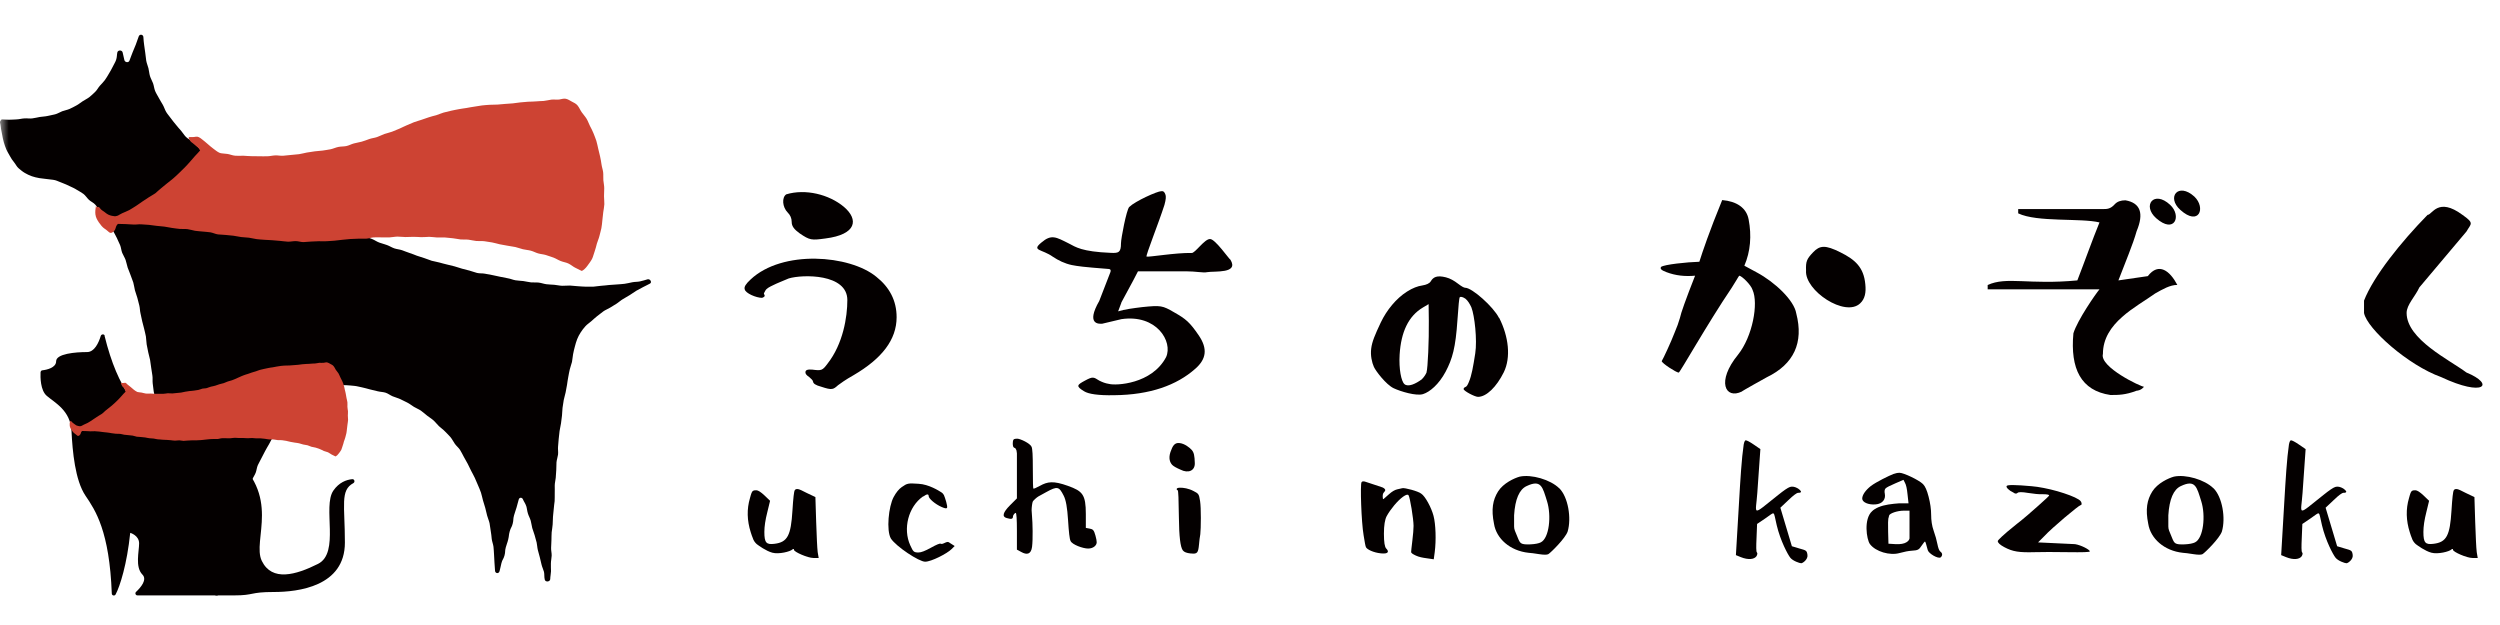
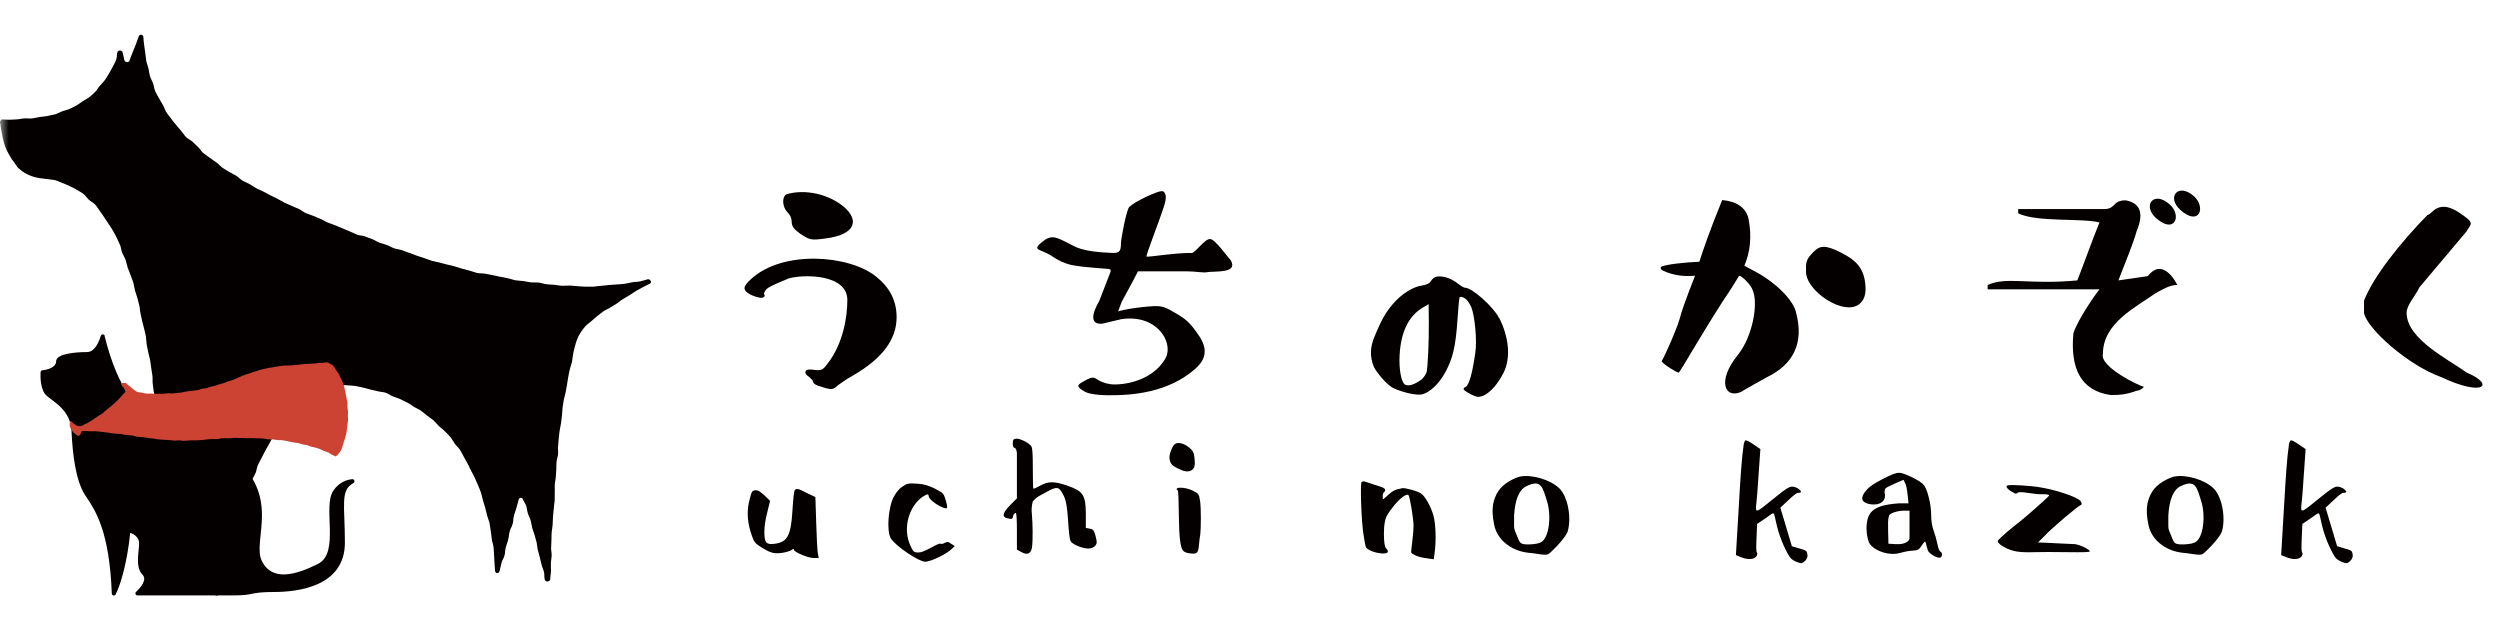
<svg xmlns="http://www.w3.org/2000/svg" width="144" height="36" viewBox="0 0 144 36" fill="none">
  <mask id="mask0_3304_24350" style="mask-type:alpha" maskUnits="userSpaceOnUse" x="0" y="0" width="144" height="36">
    <rect width="144" height="36" fill="#D9D9D9" />
  </mask>
  <g mask="url(#mask0_3304_24350)">
    <path d="M0.085 6.89C-0.067 7.048 0.028 7.054 0.047 7.32C0.053 7.446 0.097 7.591 0.123 7.756C0.141 7.889 0.179 8.034 0.217 8.186C0.255 8.325 0.306 8.464 0.363 8.603C0.42 8.742 0.502 8.856 0.571 8.989C0.641 9.121 0.717 9.235 0.812 9.349C0.906 9.463 0.963 9.602 1.077 9.697C1.191 9.791 1.298 9.886 1.431 9.962C1.551 10.032 1.69 10.101 1.836 10.152C1.969 10.196 2.114 10.234 2.266 10.259C2.405 10.284 2.563 10.291 2.721 10.316C2.866 10.341 3.018 10.341 3.176 10.379C3.315 10.417 3.454 10.493 3.606 10.544C3.745 10.594 3.878 10.658 4.023 10.727C4.156 10.79 4.295 10.847 4.428 10.936C4.554 11.011 4.687 11.081 4.813 11.176C4.927 11.264 5.009 11.403 5.123 11.511C5.231 11.612 5.382 11.669 5.49 11.789C5.585 11.897 5.66 12.036 5.755 12.162C5.844 12.276 5.926 12.402 6.014 12.535C6.097 12.655 6.185 12.782 6.267 12.914C6.343 13.041 6.438 13.161 6.514 13.3C6.583 13.427 6.659 13.559 6.729 13.705C6.792 13.837 6.855 13.976 6.919 14.122C6.975 14.255 6.982 14.419 7.039 14.564C7.096 14.704 7.184 14.83 7.235 14.975C7.285 15.114 7.304 15.266 7.355 15.418C7.405 15.57 7.475 15.696 7.519 15.841C7.563 15.987 7.633 16.12 7.677 16.271C7.721 16.423 7.734 16.568 7.772 16.72C7.81 16.872 7.873 17.005 7.911 17.156C7.949 17.308 7.987 17.447 8.025 17.599C8.063 17.751 8.056 17.902 8.094 18.054C8.132 18.206 8.158 18.345 8.189 18.497C8.221 18.648 8.271 18.787 8.303 18.939C8.335 19.091 8.379 19.23 8.404 19.382C8.429 19.533 8.423 19.685 8.448 19.837C8.474 19.988 8.512 20.134 8.537 20.286C8.562 20.437 8.619 20.576 8.644 20.728C8.67 20.88 8.689 21.025 8.708 21.177C8.727 21.329 8.752 21.474 8.777 21.626C8.802 21.778 8.777 21.929 8.796 22.087C8.815 22.245 8.834 22.384 8.853 22.543C8.872 22.701 8.941 22.833 8.96 22.991C8.979 23.149 8.973 23.295 8.992 23.447C9.011 23.598 8.998 23.75 9.017 23.902C9.036 24.053 9.062 24.199 9.074 24.357C9.087 24.515 9.074 24.66 9.093 24.812C9.112 24.964 9.144 25.109 9.156 25.267C9.169 25.425 9.194 25.571 9.207 25.722C9.22 25.874 9.226 26.026 9.232 26.178C9.239 26.329 9.283 26.481 9.296 26.633C9.308 26.785 9.296 26.936 9.296 27.088C9.296 27.24 9.346 27.391 9.359 27.543C9.371 27.695 9.365 27.847 9.378 27.998C9.39 28.15 9.378 28.302 9.378 28.453C9.378 28.605 9.378 28.757 9.384 28.909C9.39 29.06 9.428 29.212 9.435 29.364C9.441 29.515 9.447 29.667 9.454 29.819C9.46 29.971 9.479 30.122 9.485 30.274C9.492 30.426 9.498 30.578 9.504 30.729C9.51 30.881 9.473 31.033 9.479 31.191C9.485 31.349 9.473 31.494 9.479 31.646C9.485 31.798 9.517 31.949 9.523 32.101C9.529 32.253 9.561 32.405 9.567 32.556C9.574 32.708 9.567 32.86 9.567 33.011C9.567 33.163 9.567 33.315 9.567 33.473C9.567 33.631 9.599 33.776 9.599 33.934C9.599 34.099 9.814 34.13 9.858 33.972C9.915 33.758 9.934 33.764 9.991 33.549C10.048 33.334 10.048 33.334 10.105 33.119C10.162 32.904 10.111 32.891 10.174 32.676C10.238 32.462 10.307 32.48 10.364 32.266C10.421 32.051 10.364 32.032 10.421 31.817C10.478 31.602 10.522 31.614 10.579 31.399C10.636 31.184 10.642 31.184 10.699 30.97C10.756 30.755 10.731 30.748 10.794 30.533C10.857 30.318 10.863 30.325 10.927 30.11C10.99 29.895 10.99 29.895 11.047 29.68C11.104 29.465 11.123 29.471 11.186 29.256C11.249 29.041 11.198 29.029 11.262 28.814C11.325 28.599 11.382 28.618 11.439 28.403C11.495 28.188 11.489 28.188 11.552 27.973C11.616 27.758 11.59 27.752 11.654 27.537C11.717 27.322 11.736 27.328 11.793 27.113C11.85 26.898 11.824 26.892 11.881 26.671C11.938 26.449 11.97 26.462 12.027 26.247C12.084 26.032 12.046 26.02 12.109 25.805C12.14 25.697 12.336 25.722 12.336 25.836C12.336 26.07 12.292 26.07 12.292 26.298C12.292 26.525 12.279 26.532 12.279 26.759C12.279 26.987 12.292 26.993 12.292 27.221C12.292 27.448 12.279 27.455 12.279 27.682C12.279 27.91 12.279 27.916 12.279 28.144C12.279 28.378 12.305 28.378 12.305 28.605C12.305 28.833 12.324 28.839 12.324 29.067C12.324 29.294 12.273 29.301 12.273 29.528C12.273 29.756 12.305 29.762 12.305 29.99C12.305 30.217 12.279 30.224 12.279 30.451C12.279 30.679 12.298 30.685 12.298 30.913C12.298 31.14 12.33 31.147 12.33 31.374C12.33 31.602 12.286 31.608 12.286 31.836C12.286 32.063 12.324 32.07 12.324 32.297C12.324 32.525 12.279 32.531 12.279 32.759C12.279 32.986 12.343 32.992 12.343 33.22C12.343 33.448 12.317 33.454 12.317 33.688C12.317 33.922 12.317 33.922 12.317 34.156C12.317 34.327 12.583 34.358 12.621 34.194C12.652 34.055 12.659 33.897 12.69 33.745C12.722 33.606 12.754 33.454 12.791 33.302C12.823 33.157 12.893 33.018 12.924 32.866C12.962 32.721 12.943 32.563 12.981 32.411C13.019 32.259 13.063 32.12 13.101 31.968C13.139 31.817 13.171 31.678 13.215 31.526C13.259 31.374 13.304 31.235 13.348 31.09C13.392 30.944 13.474 30.811 13.518 30.666C13.563 30.521 13.575 30.369 13.62 30.224C13.664 30.078 13.695 29.927 13.74 29.787C13.784 29.648 13.879 29.515 13.929 29.37C13.98 29.225 13.986 29.067 14.037 28.928C14.088 28.788 14.176 28.656 14.227 28.51C14.277 28.365 14.315 28.22 14.366 28.074C14.416 27.929 14.46 27.783 14.517 27.644C14.574 27.505 14.669 27.379 14.726 27.233C14.783 27.088 14.789 26.93 14.852 26.791C14.916 26.652 14.998 26.519 15.061 26.386C15.124 26.253 15.2 26.114 15.27 25.982C15.339 25.849 15.421 25.716 15.497 25.583C15.573 25.451 15.636 25.311 15.712 25.179C15.788 25.046 15.864 24.913 15.946 24.787C16.028 24.66 16.104 24.521 16.193 24.401C16.281 24.281 16.395 24.167 16.483 24.047C16.572 23.927 16.66 23.794 16.762 23.68C16.863 23.567 17.002 23.485 17.109 23.377C17.217 23.27 17.312 23.143 17.425 23.048C17.539 22.953 17.666 22.859 17.792 22.776C17.919 22.694 18.058 22.625 18.19 22.555C18.323 22.486 18.468 22.429 18.608 22.384C18.747 22.34 18.892 22.271 19.044 22.245C19.195 22.22 19.347 22.176 19.499 22.176C19.651 22.176 19.809 22.182 19.96 22.189C20.112 22.195 20.27 22.214 20.416 22.227C20.561 22.239 20.719 22.29 20.864 22.315C21.01 22.34 21.162 22.397 21.307 22.429C21.452 22.46 21.604 22.498 21.75 22.536C21.895 22.574 22.059 22.574 22.205 22.618C22.35 22.663 22.477 22.77 22.616 22.827C22.755 22.884 22.906 22.922 23.046 22.985C23.185 23.048 23.317 23.118 23.456 23.187C23.596 23.257 23.709 23.352 23.842 23.434C23.975 23.516 24.12 23.567 24.247 23.655C24.373 23.744 24.481 23.845 24.601 23.94C24.721 24.035 24.854 24.11 24.967 24.212C25.081 24.313 25.17 24.439 25.284 24.547C25.397 24.654 25.524 24.736 25.631 24.85C25.739 24.964 25.852 25.065 25.947 25.179C26.042 25.293 26.112 25.438 26.2 25.564C26.289 25.691 26.415 25.786 26.497 25.912C26.579 26.038 26.643 26.184 26.718 26.317C26.794 26.449 26.87 26.582 26.94 26.715C27.009 26.848 27.073 26.987 27.142 27.126C27.212 27.265 27.288 27.391 27.351 27.53C27.414 27.67 27.471 27.809 27.534 27.954C27.597 28.099 27.654 28.232 27.705 28.378C27.755 28.523 27.774 28.675 27.819 28.82C27.863 28.965 27.913 29.111 27.951 29.256C27.989 29.402 28.021 29.553 28.059 29.699C28.097 29.844 28.166 29.99 28.198 30.135C28.229 30.28 28.236 30.439 28.267 30.59C28.299 30.742 28.305 30.894 28.324 31.045C28.343 31.197 28.406 31.343 28.425 31.494C28.444 31.646 28.444 31.798 28.457 31.949C28.47 32.101 28.476 32.253 28.482 32.411C28.489 32.569 28.508 32.714 28.514 32.872C28.52 33.037 28.729 33.062 28.773 32.904C28.836 32.676 28.824 32.67 28.881 32.443C28.938 32.215 28.994 32.228 29.058 32C29.121 31.772 29.07 31.76 29.134 31.526C29.197 31.292 29.216 31.305 29.273 31.071C29.329 30.837 29.298 30.831 29.361 30.603C29.424 30.375 29.475 30.388 29.532 30.16C29.589 29.933 29.544 29.92 29.608 29.686C29.671 29.452 29.69 29.459 29.753 29.231C29.816 29.003 29.816 29.003 29.879 28.77C29.917 28.637 30.075 28.637 30.126 28.77C30.164 28.877 30.259 28.991 30.316 29.162C30.354 29.282 30.36 29.427 30.41 29.585C30.448 29.712 30.524 29.838 30.569 29.99C30.606 30.116 30.619 30.268 30.657 30.413C30.695 30.546 30.752 30.679 30.796 30.831C30.834 30.963 30.872 31.102 30.91 31.248C30.942 31.381 30.942 31.532 30.979 31.678C31.011 31.81 31.055 31.949 31.093 32.101C31.125 32.234 31.156 32.379 31.194 32.525C31.226 32.664 31.296 32.797 31.334 32.942C31.365 33.081 31.34 33.233 31.378 33.385C31.416 33.549 31.688 33.517 31.694 33.353C31.694 33.214 31.732 33.068 31.738 32.904C31.738 32.765 31.725 32.613 31.732 32.455C31.732 32.31 31.77 32.164 31.776 32.006C31.782 31.861 31.738 31.709 31.744 31.558C31.751 31.412 31.757 31.26 31.763 31.109C31.77 30.957 31.763 30.811 31.776 30.66C31.789 30.508 31.827 30.363 31.833 30.211C31.839 30.059 31.846 29.914 31.852 29.762C31.858 29.61 31.89 29.465 31.896 29.313C31.902 29.162 31.934 29.016 31.947 28.864C31.959 28.713 31.947 28.567 31.953 28.416C31.959 28.264 31.953 28.118 31.953 27.967C31.953 27.815 31.997 27.67 32.01 27.524C32.023 27.379 32.029 27.227 32.041 27.075C32.054 26.924 32.041 26.772 32.054 26.627C32.067 26.481 32.124 26.329 32.143 26.184C32.162 26.038 32.13 25.881 32.143 25.729C32.155 25.577 32.168 25.425 32.181 25.28C32.193 25.134 32.212 24.983 32.231 24.831C32.25 24.679 32.294 24.534 32.313 24.389C32.332 24.243 32.351 24.091 32.37 23.94C32.389 23.788 32.383 23.636 32.402 23.491C32.421 23.345 32.446 23.194 32.471 23.042C32.497 22.89 32.554 22.751 32.579 22.606C32.604 22.46 32.636 22.309 32.661 22.163C32.686 22.018 32.699 21.86 32.731 21.721C32.762 21.569 32.781 21.424 32.819 21.278C32.857 21.12 32.914 20.981 32.946 20.848C32.977 20.69 32.983 20.538 33.009 20.406C33.04 20.248 33.072 20.102 33.11 19.97C33.148 19.818 33.192 19.672 33.243 19.54C33.293 19.407 33.369 19.268 33.451 19.141C33.527 19.021 33.616 18.907 33.723 18.787C33.812 18.686 33.944 18.604 34.065 18.497C34.166 18.408 34.273 18.307 34.4 18.206C34.507 18.124 34.621 18.029 34.754 17.934C34.867 17.852 35.013 17.801 35.145 17.719C35.266 17.643 35.392 17.567 35.525 17.485C35.645 17.409 35.752 17.302 35.885 17.226C36.005 17.15 36.138 17.074 36.271 16.998C36.391 16.922 36.511 16.834 36.644 16.752C36.77 16.676 36.903 16.619 37.042 16.537C37.169 16.467 37.308 16.41 37.44 16.334C37.573 16.259 37.447 16.05 37.301 16.088C37.175 16.12 37.029 16.177 36.865 16.208C36.732 16.24 36.574 16.227 36.416 16.259C36.277 16.284 36.132 16.328 35.974 16.347C35.835 16.366 35.683 16.372 35.525 16.385C35.379 16.398 35.234 16.404 35.076 16.417C34.931 16.429 34.785 16.455 34.627 16.461C34.482 16.467 34.33 16.505 34.178 16.512C34.033 16.512 33.881 16.512 33.729 16.512C33.584 16.512 33.432 16.493 33.281 16.486C33.129 16.48 32.983 16.455 32.832 16.448C32.68 16.442 32.535 16.467 32.377 16.461C32.218 16.455 32.079 16.417 31.928 16.404C31.776 16.391 31.631 16.391 31.479 16.372C31.327 16.354 31.188 16.297 31.036 16.278C30.885 16.259 30.733 16.278 30.587 16.265C30.442 16.252 30.297 16.208 30.145 16.189C29.993 16.17 29.848 16.17 29.696 16.145C29.544 16.12 29.412 16.056 29.26 16.031C29.108 16.006 28.969 15.974 28.817 15.943C28.666 15.911 28.527 15.879 28.375 15.848C28.223 15.816 28.084 15.797 27.932 15.765C27.781 15.734 27.629 15.759 27.477 15.721C27.325 15.683 27.193 15.627 27.047 15.588C26.902 15.551 26.756 15.513 26.611 15.475C26.466 15.437 26.327 15.38 26.181 15.342C26.036 15.304 25.89 15.272 25.745 15.235C25.599 15.197 25.454 15.165 25.309 15.121C25.163 15.076 25.012 15.064 24.866 15.02C24.721 14.975 24.588 14.912 24.443 14.868C24.297 14.824 24.152 14.779 24.013 14.729C23.874 14.678 23.735 14.615 23.589 14.571C23.444 14.527 23.305 14.463 23.159 14.413C23.014 14.362 22.856 14.356 22.71 14.305C22.565 14.255 22.432 14.166 22.293 14.116C22.154 14.065 22.002 14.027 21.857 13.976C21.712 13.926 21.585 13.831 21.446 13.774C21.307 13.717 21.162 13.673 21.016 13.616C20.871 13.559 20.706 13.572 20.567 13.515C20.428 13.458 20.289 13.389 20.15 13.332C20.011 13.275 19.872 13.205 19.733 13.155C19.594 13.104 19.448 13.034 19.309 12.978C19.17 12.921 19.018 12.877 18.879 12.82C18.74 12.763 18.608 12.668 18.468 12.611C18.329 12.554 18.184 12.497 18.045 12.434C17.906 12.371 17.754 12.339 17.615 12.276C17.476 12.213 17.356 12.105 17.223 12.042C17.09 11.979 16.939 11.922 16.806 11.859C16.673 11.795 16.521 11.745 16.389 11.675C16.256 11.606 16.123 11.524 15.99 11.454C15.858 11.384 15.712 11.321 15.579 11.252C15.447 11.182 15.308 11.106 15.175 11.037C15.042 10.967 14.89 10.917 14.764 10.841C14.637 10.765 14.505 10.677 14.372 10.601C14.239 10.525 14.088 10.474 13.961 10.398C13.835 10.322 13.727 10.196 13.601 10.12C13.474 10.044 13.329 9.981 13.202 9.899C13.076 9.817 12.931 9.747 12.81 9.659C12.69 9.57 12.589 9.444 12.463 9.355C12.336 9.267 12.21 9.185 12.09 9.09C11.97 8.995 11.831 8.919 11.717 8.824C11.603 8.729 11.527 8.578 11.413 8.476C11.3 8.375 11.192 8.262 11.085 8.16C10.977 8.059 10.819 7.996 10.712 7.889C10.604 7.781 10.528 7.642 10.427 7.528C10.326 7.414 10.225 7.301 10.13 7.18C10.035 7.06 9.934 6.947 9.846 6.82C9.757 6.694 9.65 6.58 9.574 6.453C9.498 6.327 9.454 6.169 9.378 6.036C9.302 5.903 9.22 5.777 9.15 5.644C9.081 5.512 8.992 5.379 8.935 5.24C8.878 5.101 8.866 4.936 8.815 4.797C8.764 4.658 8.682 4.525 8.638 4.38C8.594 4.235 8.587 4.076 8.55 3.931C8.512 3.786 8.448 3.64 8.423 3.495C8.398 3.349 8.392 3.191 8.366 3.04C8.341 2.888 8.322 2.743 8.303 2.591C8.284 2.439 8.265 2.287 8.259 2.136C8.252 1.984 8.05 1.946 7.993 2.091C7.898 2.325 7.917 2.332 7.823 2.566C7.728 2.799 7.728 2.799 7.633 3.027C7.538 3.255 7.551 3.261 7.456 3.495C7.405 3.628 7.197 3.596 7.165 3.463C7.131 3.316 7.098 3.168 7.064 3.021C7.032 2.875 6.798 2.869 6.76 3.014C6.729 3.141 6.742 3.305 6.685 3.457C6.64 3.59 6.552 3.716 6.489 3.855C6.432 3.982 6.35 4.108 6.274 4.241C6.204 4.367 6.128 4.487 6.04 4.614C5.958 4.728 5.85 4.829 5.749 4.943C5.654 5.05 5.591 5.189 5.477 5.297C5.376 5.398 5.262 5.499 5.148 5.594C5.035 5.682 4.896 5.745 4.769 5.828C4.649 5.903 4.535 6.005 4.402 6.074C4.276 6.144 4.143 6.213 4.004 6.276C3.871 6.333 3.72 6.359 3.581 6.409C3.448 6.46 3.321 6.548 3.17 6.586C3.031 6.624 2.885 6.643 2.733 6.681C2.594 6.713 2.443 6.713 2.291 6.738C2.152 6.763 2.006 6.801 1.855 6.82C1.703 6.839 1.558 6.808 1.406 6.82C1.26 6.826 1.115 6.871 0.963 6.877C0.812 6.883 0.673 6.896 0.521 6.896C0.369 6.896 0.236 6.883 0.085 6.877V6.89Z" fill="#040000" />
-     <path d="M5.565 11.941C5.742 11.852 5.723 12.023 5.913 12.137C6.021 12.2 6.122 12.307 6.242 12.364C6.375 12.428 6.514 12.447 6.627 12.459C6.849 12.421 6.779 12.409 7.038 12.282C7.152 12.225 7.298 12.181 7.449 12.099C7.569 12.036 7.69 11.947 7.829 11.865C7.949 11.796 8.063 11.694 8.195 11.612C8.315 11.536 8.442 11.454 8.568 11.366C8.688 11.283 8.827 11.22 8.948 11.132C9.061 11.043 9.163 10.929 9.289 10.835C9.403 10.746 9.517 10.651 9.637 10.55C9.757 10.449 9.871 10.373 9.984 10.272C10.098 10.171 10.206 10.076 10.313 9.968C10.421 9.861 10.528 9.76 10.636 9.652C10.743 9.545 10.838 9.437 10.939 9.324C11.04 9.21 11.135 9.096 11.236 8.982C11.337 8.868 11.432 8.786 11.527 8.666C11.413 8.464 11.382 8.495 11.211 8.337C11.04 8.179 11.002 8.217 10.895 8.015C10.787 7.813 10.996 7.939 11.274 7.876C11.394 7.851 11.502 7.914 11.641 8.028C11.736 8.11 11.856 8.192 11.969 8.3C12.071 8.388 12.178 8.483 12.298 8.571C12.412 8.654 12.519 8.748 12.652 8.805C12.734 8.843 12.899 8.837 13.107 8.868C13.24 8.887 13.386 8.957 13.556 8.97C13.695 8.982 13.853 8.97 14.018 8.97C14.163 8.976 14.315 8.995 14.473 8.995C14.618 8.995 14.77 9.001 14.934 9.001C15.08 9.001 15.238 9.008 15.396 9.001C15.541 9.001 15.693 8.957 15.851 8.951C16.009 8.944 16.154 8.982 16.312 8.97C16.471 8.957 16.616 8.938 16.768 8.925C16.919 8.913 17.071 8.9 17.223 8.881C17.375 8.862 17.52 8.812 17.678 8.786C17.836 8.761 17.982 8.742 18.133 8.717C18.285 8.691 18.437 8.698 18.588 8.672C18.74 8.647 18.892 8.628 19.044 8.597C19.195 8.565 19.334 8.495 19.486 8.464C19.638 8.432 19.796 8.445 19.948 8.413C20.099 8.382 20.238 8.3 20.384 8.262C20.529 8.224 20.687 8.198 20.833 8.16C20.978 8.122 21.123 8.059 21.269 8.009C21.414 7.958 21.572 7.945 21.718 7.895C21.863 7.844 22.002 7.768 22.141 7.718C22.28 7.667 22.438 7.642 22.584 7.585C22.729 7.528 22.868 7.471 23.014 7.408C23.159 7.345 23.285 7.275 23.425 7.218C23.57 7.162 23.703 7.098 23.842 7.041C23.987 6.985 24.133 6.953 24.272 6.902C24.417 6.852 24.556 6.801 24.695 6.757C24.841 6.706 24.986 6.675 25.125 6.637C25.271 6.593 25.41 6.523 25.549 6.485C25.694 6.447 25.846 6.416 25.985 6.378C26.137 6.34 26.282 6.321 26.427 6.289C26.573 6.258 26.725 6.245 26.87 6.22C27.015 6.194 27.167 6.163 27.312 6.144C27.458 6.125 27.61 6.093 27.755 6.074C27.9 6.055 28.052 6.049 28.204 6.036C28.356 6.024 28.501 6.036 28.653 6.024C28.805 6.011 28.95 5.998 29.095 5.986C29.241 5.973 29.392 5.967 29.538 5.954C29.683 5.941 29.829 5.91 29.98 5.897C30.132 5.885 30.271 5.872 30.423 5.859C30.575 5.847 30.72 5.859 30.872 5.84C31.023 5.821 31.163 5.828 31.314 5.815C31.466 5.802 31.605 5.758 31.757 5.739C31.909 5.72 32.054 5.752 32.206 5.733C32.332 5.714 32.465 5.663 32.591 5.689C32.718 5.714 32.831 5.796 32.939 5.853C33.046 5.91 33.179 5.967 33.261 6.068C33.362 6.188 33.419 6.34 33.508 6.466C33.596 6.593 33.704 6.706 33.786 6.839C33.868 6.972 33.913 7.124 33.982 7.256C34.052 7.389 34.127 7.528 34.184 7.674C34.241 7.819 34.298 7.958 34.349 8.11C34.399 8.262 34.418 8.413 34.456 8.559C34.494 8.704 34.532 8.856 34.564 9.008C34.595 9.159 34.627 9.311 34.646 9.463C34.665 9.614 34.722 9.766 34.741 9.918C34.76 10.07 34.741 10.228 34.753 10.379C34.766 10.531 34.804 10.689 34.804 10.841C34.804 10.993 34.791 11.151 34.791 11.302C34.791 11.454 34.816 11.612 34.81 11.764C34.804 11.916 34.766 12.074 34.747 12.225C34.728 12.377 34.715 12.535 34.696 12.687C34.678 12.839 34.671 12.997 34.639 13.148C34.608 13.306 34.557 13.452 34.526 13.597C34.488 13.755 34.418 13.894 34.38 14.033C34.336 14.191 34.304 14.343 34.254 14.476C34.197 14.628 34.165 14.786 34.102 14.912C34.026 15.064 33.919 15.184 33.843 15.298C33.736 15.45 33.622 15.551 33.514 15.607C33.514 15.607 33.382 15.551 33.116 15.412C33.002 15.355 32.888 15.247 32.724 15.171C32.598 15.114 32.446 15.095 32.288 15.032C32.155 14.982 32.029 14.893 31.877 14.836C31.744 14.786 31.599 14.742 31.447 14.691C31.308 14.647 31.15 14.64 30.998 14.596C30.859 14.558 30.72 14.476 30.568 14.438C30.429 14.4 30.271 14.394 30.119 14.356C29.974 14.324 29.835 14.261 29.683 14.229C29.538 14.198 29.386 14.185 29.234 14.153C29.089 14.128 28.937 14.103 28.785 14.071C28.634 14.04 28.495 13.989 28.343 13.964C28.191 13.939 28.046 13.913 27.894 13.894C27.742 13.875 27.591 13.894 27.439 13.882C27.287 13.869 27.142 13.825 26.99 13.806C26.838 13.787 26.687 13.806 26.535 13.793C26.383 13.78 26.238 13.736 26.086 13.724C25.934 13.711 25.789 13.692 25.631 13.679C25.473 13.667 25.328 13.686 25.176 13.679C25.024 13.673 24.879 13.642 24.721 13.642C24.562 13.642 24.417 13.667 24.265 13.66C24.114 13.654 23.962 13.642 23.81 13.642C23.659 13.642 23.507 13.654 23.355 13.654C23.203 13.654 23.052 13.629 22.9 13.629C22.748 13.629 22.596 13.667 22.445 13.673C22.293 13.679 22.141 13.673 21.989 13.673C21.838 13.673 21.686 13.667 21.534 13.673C21.383 13.679 21.237 13.743 21.079 13.749C20.921 13.755 20.776 13.736 20.624 13.749C20.472 13.762 20.321 13.755 20.169 13.768C20.017 13.78 19.865 13.8 19.714 13.812C19.562 13.825 19.416 13.85 19.271 13.863C19.126 13.875 18.974 13.882 18.822 13.894C18.671 13.907 18.525 13.894 18.373 13.894C18.222 13.894 18.076 13.913 17.925 13.913C17.773 13.913 17.628 13.945 17.476 13.945C17.324 13.945 17.179 13.888 17.027 13.888C16.875 13.888 16.723 13.926 16.578 13.92C16.433 13.913 16.281 13.888 16.129 13.875C15.977 13.863 15.832 13.85 15.68 13.837C15.529 13.825 15.383 13.825 15.232 13.812C15.08 13.8 14.934 13.793 14.783 13.774C14.631 13.755 14.492 13.711 14.34 13.692C14.188 13.673 14.043 13.673 13.891 13.654C13.739 13.635 13.6 13.597 13.449 13.578C13.297 13.559 13.152 13.553 13.006 13.534C12.861 13.515 12.709 13.521 12.557 13.502C12.406 13.483 12.273 13.408 12.121 13.382C11.969 13.357 11.824 13.357 11.679 13.338C11.533 13.319 11.382 13.319 11.236 13.294C11.091 13.268 10.945 13.218 10.8 13.199C10.655 13.18 10.496 13.199 10.351 13.186C10.206 13.174 10.06 13.148 9.908 13.129C9.757 13.11 9.618 13.072 9.466 13.053C9.314 13.035 9.169 13.022 9.023 13.009C8.878 12.997 8.726 12.965 8.581 12.952C8.435 12.94 8.284 12.933 8.132 12.921C7.98 12.908 7.835 12.946 7.683 12.933C7.531 12.921 7.386 12.914 7.234 12.908C7.083 12.902 6.944 12.896 6.792 12.896C6.602 13.085 6.722 13.193 6.514 13.357C6.318 13.515 6.267 13.319 6.027 13.174C5.9 13.091 5.793 12.952 5.692 12.807C5.61 12.681 5.521 12.541 5.496 12.352C5.477 12.206 5.496 12.036 5.527 11.846L5.565 11.941Z" fill="#CD4333" />
    <path d="M6.034 19.344C6.009 19.23 5.844 19.236 5.806 19.344C5.686 19.742 5.44 20.279 5.016 20.279C4.34 20.279 3.233 20.374 3.233 20.81C3.233 21.183 2.69 21.303 2.443 21.329C2.386 21.329 2.342 21.386 2.336 21.443C2.323 21.721 2.323 22.486 2.696 22.802C3.158 23.2 4.062 23.643 4.118 24.825C4.175 26.007 4.327 27.663 4.921 28.548C5.497 29.395 6.306 30.597 6.439 34.187C6.439 34.307 6.603 34.346 6.66 34.238C6.913 33.764 7.317 32.487 7.501 30.691C7.501 30.691 8.013 30.837 8.013 31.298C8.013 31.76 7.772 32.657 8.202 33.094C8.493 33.385 8.114 33.833 7.836 34.093C7.76 34.168 7.81 34.295 7.918 34.295H13.487C14.663 34.295 14.372 34.099 15.77 34.099C17.167 34.099 19.866 33.783 19.866 31.254C19.866 29.098 19.582 28.245 20.353 27.828C20.467 27.764 20.416 27.587 20.29 27.6C19.955 27.632 19.531 27.783 19.202 28.258C18.564 29.187 19.594 31.842 18.317 32.48C17.04 33.119 15.668 33.511 15.081 32.31C14.493 31.109 16.294 28.536 13.266 26.178C10.794 24.256 7.589 25.723 6.021 19.337L6.034 19.344Z" fill="#040000" />
    <path d="M4.029 24.269C4.124 24.218 4.118 24.313 4.219 24.376C4.276 24.408 4.333 24.471 4.396 24.503C4.466 24.534 4.548 24.547 4.605 24.553C4.725 24.534 4.687 24.528 4.832 24.459C4.896 24.427 4.971 24.402 5.054 24.357C5.117 24.32 5.186 24.275 5.262 24.231C5.325 24.193 5.389 24.136 5.465 24.092C5.528 24.048 5.597 24.003 5.667 23.959C5.73 23.915 5.806 23.883 5.875 23.833C5.939 23.788 5.996 23.725 6.059 23.668C6.122 23.618 6.185 23.567 6.248 23.517C6.312 23.466 6.375 23.422 6.438 23.365C6.501 23.308 6.558 23.257 6.621 23.201C6.685 23.144 6.735 23.087 6.798 23.03C6.862 22.973 6.906 22.91 6.963 22.853C7.02 22.796 7.07 22.733 7.127 22.669C7.184 22.606 7.178 22.625 7.235 22.562C7.171 22.454 7.209 22.404 7.115 22.322C7.02 22.24 7.039 22.24 6.982 22.126C6.925 22.012 7.039 22.088 7.19 22.05C7.254 22.037 7.273 22.088 7.348 22.151C7.399 22.195 7.469 22.24 7.532 22.297C7.589 22.347 7.646 22.398 7.709 22.448C7.772 22.492 7.829 22.543 7.905 22.575C7.949 22.594 8.037 22.594 8.158 22.613C8.227 22.625 8.309 22.657 8.404 22.669C8.48 22.676 8.569 22.669 8.657 22.669C8.733 22.669 8.821 22.682 8.91 22.682C8.992 22.682 9.074 22.682 9.163 22.682C9.245 22.682 9.327 22.682 9.416 22.682C9.498 22.682 9.58 22.657 9.669 22.651C9.757 22.644 9.833 22.669 9.921 22.663C10.01 22.657 10.086 22.651 10.174 22.638C10.263 22.625 10.339 22.625 10.427 22.613C10.516 22.6 10.591 22.575 10.674 22.562C10.756 22.549 10.838 22.537 10.92 22.524C11.002 22.511 11.085 22.518 11.173 22.499C11.262 22.48 11.338 22.474 11.42 22.461C11.502 22.448 11.578 22.404 11.66 22.385C11.742 22.366 11.831 22.379 11.913 22.353C11.995 22.328 12.071 22.29 12.153 22.271C12.235 22.252 12.317 22.24 12.4 22.214C12.482 22.189 12.558 22.157 12.64 22.132C12.722 22.107 12.804 22.094 12.886 22.069C12.969 22.044 13.038 21.999 13.12 21.974C13.202 21.949 13.285 21.93 13.361 21.904C13.436 21.879 13.518 21.841 13.594 21.81C13.67 21.778 13.746 21.734 13.816 21.709C13.892 21.677 13.967 21.639 14.043 21.614C14.119 21.582 14.201 21.563 14.277 21.538C14.359 21.513 14.435 21.481 14.511 21.456C14.593 21.43 14.669 21.411 14.745 21.386C14.827 21.361 14.903 21.323 14.979 21.304C15.061 21.285 15.137 21.266 15.219 21.247C15.301 21.228 15.383 21.215 15.459 21.197C15.535 21.177 15.624 21.171 15.7 21.159C15.775 21.146 15.864 21.127 15.94 21.114C16.016 21.102 16.104 21.089 16.18 21.076C16.256 21.064 16.344 21.064 16.427 21.057C16.509 21.051 16.591 21.057 16.673 21.051C16.755 21.045 16.837 21.038 16.92 21.032C17.002 21.026 17.078 21.02 17.166 21.013C17.255 21.007 17.324 20.988 17.407 20.982C17.489 20.975 17.564 20.969 17.653 20.963C17.741 20.956 17.817 20.963 17.9 20.95C17.982 20.937 18.058 20.944 18.146 20.937C18.235 20.931 18.304 20.906 18.386 20.899C18.468 20.893 18.551 20.906 18.633 20.899C18.702 20.893 18.778 20.861 18.841 20.874C18.905 20.887 18.974 20.931 19.031 20.963C19.088 20.994 19.164 21.026 19.208 21.083C19.265 21.146 19.297 21.228 19.341 21.298C19.385 21.367 19.448 21.43 19.493 21.5C19.537 21.57 19.562 21.652 19.6 21.727C19.638 21.803 19.676 21.879 19.714 21.955C19.752 22.031 19.777 22.113 19.802 22.189C19.828 22.265 19.84 22.353 19.859 22.436C19.878 22.518 19.904 22.6 19.916 22.682C19.929 22.764 19.948 22.846 19.96 22.929C19.973 23.011 20.005 23.093 20.011 23.175C20.017 23.257 20.011 23.346 20.011 23.428C20.011 23.51 20.036 23.599 20.043 23.681C20.049 23.763 20.036 23.852 20.036 23.934C20.036 24.016 20.049 24.105 20.049 24.187C20.049 24.269 20.024 24.357 20.017 24.44C20.011 24.522 19.998 24.61 19.986 24.692C19.973 24.775 19.973 24.863 19.954 24.945C19.935 25.027 19.91 25.11 19.891 25.192C19.872 25.274 19.834 25.356 19.809 25.432C19.784 25.514 19.771 25.603 19.739 25.672C19.708 25.755 19.689 25.843 19.657 25.913C19.613 25.995 19.556 26.064 19.512 26.121C19.455 26.203 19.392 26.26 19.328 26.292C19.328 26.292 19.259 26.26 19.107 26.184C19.044 26.153 18.981 26.096 18.892 26.052C18.823 26.02 18.74 26.014 18.652 25.976C18.582 25.944 18.513 25.9 18.424 25.868C18.348 25.843 18.273 25.818 18.19 25.786C18.114 25.761 18.032 25.761 17.944 25.735C17.868 25.71 17.792 25.672 17.71 25.647C17.634 25.628 17.546 25.622 17.463 25.603C17.387 25.584 17.305 25.552 17.223 25.533C17.147 25.514 17.059 25.508 16.977 25.495C16.894 25.483 16.819 25.464 16.73 25.451C16.642 25.438 16.572 25.407 16.49 25.394C16.408 25.381 16.325 25.369 16.243 25.356C16.161 25.344 16.079 25.356 15.997 25.35C15.915 25.344 15.832 25.318 15.75 25.312C15.668 25.306 15.586 25.312 15.504 25.312C15.421 25.312 15.339 25.28 15.257 25.274C15.175 25.268 15.093 25.255 15.011 25.249C14.928 25.242 14.846 25.249 14.764 25.249C14.682 25.249 14.6 25.23 14.517 25.23C14.435 25.23 14.353 25.242 14.271 25.242C14.189 25.242 14.107 25.23 14.024 25.23C13.942 25.23 13.86 25.23 13.778 25.23C13.695 25.23 13.613 25.217 13.531 25.217C13.449 25.217 13.367 25.236 13.285 25.242C13.202 25.249 13.12 25.242 13.038 25.242C12.956 25.242 12.874 25.242 12.791 25.242C12.709 25.242 12.627 25.28 12.545 25.287C12.463 25.293 12.381 25.28 12.292 25.287C12.204 25.293 12.128 25.287 12.046 25.299C11.963 25.312 11.881 25.318 11.799 25.325C11.717 25.331 11.635 25.35 11.559 25.35C11.483 25.35 11.394 25.363 11.312 25.363C11.23 25.363 11.148 25.363 11.066 25.363C10.983 25.363 10.901 25.375 10.819 25.375C10.737 25.375 10.655 25.394 10.573 25.394C10.49 25.394 10.408 25.363 10.326 25.363C10.244 25.363 10.162 25.381 10.079 25.381C9.997 25.381 9.915 25.363 9.833 25.356C9.751 25.35 9.669 25.344 9.586 25.337C9.504 25.331 9.422 25.337 9.34 25.325C9.258 25.312 9.175 25.312 9.093 25.306C9.011 25.299 8.935 25.274 8.853 25.261C8.771 25.249 8.689 25.249 8.606 25.242C8.524 25.236 8.448 25.211 8.366 25.198C8.284 25.186 8.202 25.186 8.126 25.173C8.05 25.16 7.962 25.167 7.879 25.154C7.797 25.141 7.721 25.103 7.639 25.091C7.557 25.078 7.475 25.078 7.399 25.065C7.323 25.053 7.235 25.053 7.152 25.04C7.07 25.027 6.994 24.996 6.912 24.99C6.83 24.983 6.748 24.99 6.666 24.983C6.583 24.977 6.508 24.964 6.425 24.952C6.343 24.939 6.267 24.92 6.185 24.914C6.103 24.907 6.021 24.895 5.945 24.888C5.869 24.882 5.787 24.863 5.705 24.857C5.623 24.851 5.54 24.844 5.458 24.838C5.376 24.831 5.294 24.851 5.212 24.844C5.129 24.838 5.047 24.831 4.965 24.831C4.883 24.831 4.807 24.825 4.725 24.825C4.624 24.926 4.687 24.983 4.573 25.078C4.466 25.16 4.434 25.059 4.308 24.977C4.238 24.933 4.181 24.857 4.124 24.775C4.08 24.705 4.029 24.629 4.017 24.528C4.004 24.446 4.017 24.357 4.036 24.25L4.029 24.269Z" fill="#CD4333" />
    <path d="M46.847 32.139C46.531 32.139 45.734 31.791 45.734 31.671C45.734 31.614 45.702 31.602 45.645 31.646C45.519 31.773 44.861 31.937 44.489 31.836C44.115 31.735 43.692 31.419 43.591 31.343C43.502 31.267 43.401 31.14 43.357 30.982C43.325 30.907 43.287 30.805 43.243 30.66C43.028 29.983 43.009 29.326 43.199 28.688C43.23 28.555 43.268 28.454 43.287 28.397C43.344 28.27 43.376 28.239 43.566 28.239C43.667 28.239 43.825 28.34 44.04 28.542L44.356 28.846L44.198 29.497C44.084 29.946 44.027 30.325 44.027 30.641C44.027 31.267 44.141 31.381 44.602 31.324C45.367 31.235 45.557 30.843 45.645 29.408C45.69 28.688 45.734 28.296 45.778 28.239C45.81 28.182 45.867 28.163 45.955 28.169C46.044 28.182 46.214 28.258 46.474 28.397L46.967 28.631L47.011 30.053C47.043 30.951 47.068 31.532 47.099 31.804L47.156 32.139H46.84H46.847Z" fill="#040000" />
    <path d="M53.194 28.593H53.168C52.315 29.187 51.999 30.464 52.429 31.406C52.599 31.779 52.631 31.823 52.909 31.823C53.055 31.823 53.288 31.734 53.617 31.551C53.946 31.368 54.136 31.292 54.18 31.317C54.224 31.343 54.294 31.33 54.382 31.286C54.471 31.241 54.54 31.216 54.584 31.216C54.629 31.216 54.686 31.248 54.761 31.305L54.989 31.45L54.812 31.627C54.553 31.886 53.642 32.354 53.288 32.354C52.934 32.354 51.62 31.482 51.316 31.02C51.044 30.559 51.183 29.168 51.474 28.63C51.62 28.359 51.778 28.169 51.942 28.055C52.264 27.828 52.315 27.828 52.909 27.866C53.503 27.897 54.085 28.27 54.224 28.359C54.294 28.403 54.338 28.46 54.37 28.517C54.426 28.643 54.603 29.168 54.547 29.256C54.515 29.3 54.414 29.282 54.23 29.199C53.87 29.041 53.491 28.719 53.491 28.573C53.491 28.447 53.39 28.447 53.2 28.586L53.194 28.593Z" fill="#040000" />
    <path d="M58.334 25.59C58.334 25.464 58.346 25.4 58.359 25.362C58.372 25.331 58.384 25.305 58.416 25.293C58.447 25.28 58.504 25.268 58.593 25.268C58.77 25.268 59.333 25.539 59.415 25.729C59.472 25.83 59.491 26.247 59.491 27C59.491 27.752 59.503 28.131 59.522 28.144C59.547 28.157 59.668 28.112 59.895 27.986C60.344 27.739 60.666 27.683 61.514 27.986C62.354 28.289 62.544 28.479 62.544 29.611V30.407L62.778 30.451C62.949 30.483 63.012 30.527 63.1 30.856C63.145 31.027 63.17 31.147 63.17 31.235C63.17 31.412 62.98 31.596 62.677 31.596C62.373 31.596 61.754 31.368 61.665 31.16C61.608 31.058 61.564 30.654 61.52 29.958C61.476 29.263 61.4 28.789 61.261 28.536C61.002 28.03 60.913 27.986 60.262 28.346L59.813 28.593C59.712 28.65 59.522 28.827 59.491 28.884C59.459 28.941 59.421 29.219 59.421 29.389C59.421 29.465 59.434 29.592 59.446 29.762C59.478 30.085 59.503 31.065 59.446 31.501C59.389 31.937 59.143 31.975 58.821 31.792L58.574 31.659V30.572C58.574 29.889 58.549 29.541 58.504 29.541C58.473 29.541 58.346 29.642 58.346 29.769C58.346 29.826 58.315 29.87 58.258 29.883C58.201 29.895 58.1 29.87 57.98 29.838C57.702 29.762 57.765 29.516 58.182 29.099L58.574 28.707V26.115C58.561 25.988 58.549 25.912 58.517 25.881C58.504 25.849 58.485 25.811 58.46 25.805C58.384 25.792 58.34 25.729 58.34 25.603L58.334 25.59Z" fill="#040000" />
    <path d="M67.418 26.038C67.544 25.678 67.652 25.488 67.943 25.52C68.234 25.552 68.524 25.779 68.651 25.925C68.771 26.07 68.809 26.241 68.821 26.677C68.834 27.113 68.448 27.284 67.993 27.05C67.759 26.949 67.601 26.86 67.519 26.778C67.386 26.633 67.298 26.399 67.418 26.038ZM67.835 28.238C67.804 28.238 67.778 28.213 67.778 28.169C67.778 28.125 67.835 28.099 67.936 28.093C68.151 28.08 68.474 28.137 68.746 28.283C69.017 28.428 69.062 28.428 69.125 28.864C69.156 29.079 69.169 29.402 69.169 29.838C69.169 30.274 69.156 30.59 69.138 30.767C69.106 30.944 69.081 31.146 69.062 31.374C69.017 31.823 68.973 31.924 68.613 31.88H68.581C68.354 31.855 68.208 31.804 68.132 31.703C67.987 31.513 67.917 30.894 67.905 29.831C67.892 28.763 67.873 28.238 67.835 28.238Z" fill="#040000" />
    <path d="M79.644 28.593C79.644 28.694 79.657 28.751 79.676 28.751C79.695 28.751 79.79 28.65 79.992 28.479C80.181 28.308 80.34 28.22 80.472 28.188L80.776 28.119C80.909 28.087 81.686 28.29 81.863 28.435C82.091 28.58 82.445 29.232 82.571 29.712C82.698 30.192 82.729 31.115 82.641 31.798L82.584 32.215L82.192 32.158C81.945 32.127 81.73 32.083 81.553 32.001C81.376 31.918 81.281 31.855 81.281 31.798C81.281 31.741 81.307 31.52 81.351 31.147C81.395 30.774 81.421 30.483 81.421 30.294C81.421 29.902 81.218 28.644 81.13 28.523C81.086 28.467 80.984 28.492 80.814 28.612C80.491 28.846 80.087 29.339 79.872 29.731C79.771 29.921 79.714 30.256 79.714 30.742C79.714 31.229 79.758 31.507 79.847 31.596C80.023 31.773 79.979 31.918 79.543 31.874C79.107 31.83 78.734 31.646 78.677 31.514C78.645 31.444 78.607 31.223 78.544 30.831C78.411 30.06 78.342 27.904 78.424 27.777C78.456 27.721 78.538 27.708 78.658 27.752C78.784 27.796 78.961 27.853 79.195 27.929C79.429 28.005 79.575 28.056 79.632 28.075C79.733 28.119 79.802 28.188 79.79 28.245C79.777 28.277 79.758 28.315 79.714 28.359C79.669 28.403 79.644 28.479 79.644 28.58V28.593Z" fill="#040000" />
    <path d="M89.817 28.125C90.323 28.63 90.525 29.844 90.297 30.615C90.165 31.007 89.33 31.829 89.185 31.918C89.109 31.962 88.925 31.962 88.647 31.918C88.369 31.873 88.167 31.848 88.053 31.842C86.966 31.728 86.188 31.014 86.055 30.173C85.885 29.332 85.986 28.795 86.289 28.308C86.593 27.828 87.219 27.543 87.535 27.454C88.211 27.309 89.305 27.625 89.811 28.125H89.817ZM87.212 30.325C87.212 30.502 87.269 30.596 87.415 30.951C87.56 31.311 87.585 31.374 88.154 31.355C88.432 31.342 88.635 31.298 88.748 31.241C89.242 30.995 89.368 29.692 89.109 28.871C88.85 28.049 88.774 27.6 87.933 27.998C87.516 28.188 87.269 28.75 87.212 29.68V30.318V30.325Z" fill="#040000" />
    <path d="M100.557 25.363C100.614 25.363 100.772 25.439 101.019 25.609L101.398 25.869L101.221 28.391C101.133 29.681 100.848 29.763 102.422 28.511C102.745 28.252 102.972 28.094 103.105 28.049C103.238 28.005 103.396 28.037 103.566 28.138C103.737 28.258 103.781 28.34 103.693 28.372C103.668 28.385 103.623 28.385 103.566 28.385C103.51 28.385 103.307 28.517 102.997 28.821L102.549 29.244L103.212 31.463L103.636 31.59C104.041 31.704 104.072 31.704 104.11 31.963C104.148 32.222 103.838 32.443 103.75 32.443C103.661 32.443 103.269 32.31 103.124 32.127C102.979 31.95 102.549 31.141 102.34 30.256C102.125 29.371 102.283 29.459 101.676 29.864L101.208 30.18L101.177 30.964C101.152 31.489 101.152 31.773 101.196 31.817C101.24 31.862 101.227 31.931 101.177 32.032C101.05 32.222 100.703 32.266 100.266 32.089L99.988 31.975L100.159 29.093C100.247 27.575 100.317 26.412 100.437 25.603C100.469 25.432 100.513 25.356 100.57 25.356L100.557 25.363Z" fill="#040000" />
    <path d="M111.234 29.648C111.234 29.971 111.278 30.287 111.379 30.571C111.48 30.856 111.55 31.109 111.594 31.336C111.638 31.564 111.695 31.709 111.752 31.76C111.828 31.817 111.866 31.874 111.866 31.937C111.866 32 111.834 32.063 111.777 32.108C111.632 32.196 111.095 31.893 111.038 31.684C110.949 31.362 110.911 31.203 110.88 31.191C110.848 31.203 110.791 31.279 110.703 31.406C110.526 31.678 110.475 31.697 110.108 31.722C109.919 31.735 109.691 31.779 109.413 31.855C108.863 32.013 108.035 31.779 107.706 31.336C107.517 31.077 107.333 29.889 107.839 29.44C108.01 29.269 108.357 29.124 108.768 29.06C108.983 29.029 109.186 29.003 109.394 28.991H109.931L109.875 28.485C109.843 28.137 109.786 27.91 109.729 27.815L109.641 27.638L109.173 27.84C108.857 27.973 108.667 28.074 108.61 28.131C108.553 28.188 108.534 28.302 108.566 28.447C108.623 28.751 108.44 29.023 108.029 29.054C107.611 29.086 107.264 28.928 107.264 28.719C107.264 28.51 107.453 28.239 107.757 27.998C108.06 27.764 108.825 27.391 109.059 27.303C109.186 27.259 109.293 27.233 109.419 27.233C109.653 27.233 110.532 27.651 110.766 27.884C110.892 28.011 110.994 28.245 111.088 28.612C111.183 28.978 111.234 29.332 111.234 29.655V29.648ZM109.988 29.414H109.666C109.274 29.414 108.844 29.573 108.813 29.693C108.8 29.768 108.781 29.825 108.768 29.87C108.756 29.914 108.743 30.16 108.756 30.622L108.775 31.317L109.192 31.343C109.47 31.355 109.672 31.317 109.799 31.241C109.9 31.184 109.969 31.109 109.988 31.014V29.408V29.414Z" fill="#040000" />
    <path d="M119.839 29.099C119.75 29.099 118.176 30.414 117.74 30.894L117.392 31.242L119.523 31.343C119.883 31.4 120.376 31.666 120.376 31.76C120.376 31.805 119.959 31.817 119.118 31.805C118.277 31.792 117.639 31.792 117.196 31.805C116.311 31.83 115.938 31.779 115.445 31.514C115.199 31.381 115.072 31.267 115.072 31.166C115.072 31.141 115.148 31.052 115.306 30.907C115.464 30.762 115.742 30.515 116.16 30.186C116.577 29.864 116.988 29.503 117.405 29.131C117.822 28.758 118.031 28.568 118.031 28.536C118.031 28.492 117.904 28.467 117.671 28.467C117.437 28.479 117.146 28.442 116.804 28.391C116.469 28.334 116.267 28.334 116.21 28.391C116.153 28.448 116.065 28.448 115.964 28.366C115.837 28.309 115.736 28.239 115.66 28.163C115.584 28.087 115.559 28.03 115.584 27.993C115.616 27.917 116.103 27.923 117.019 28.005C117.424 28.037 118.006 28.151 118.511 28.296C119.017 28.442 119.498 28.619 119.731 28.77C119.858 28.846 119.908 28.941 119.902 29.042C119.89 29.074 119.871 29.099 119.826 29.099H119.839Z" fill="#040000" />
    <path d="M127.5 28.125C128.006 28.63 128.208 29.844 127.981 30.615C127.848 31.007 127.014 31.829 126.868 31.918C126.792 31.962 126.609 31.962 126.331 31.918C126.053 31.873 125.85 31.848 125.737 31.842C124.649 31.728 123.872 31.014 123.739 30.173C123.568 29.332 123.669 28.795 123.973 28.308C124.276 27.828 124.902 27.543 125.218 27.454C125.895 27.309 126.988 27.625 127.494 28.125H127.5ZM124.896 30.325C124.896 30.502 124.953 30.596 125.098 30.951C125.244 31.311 125.269 31.374 125.838 31.355C126.116 31.342 126.318 31.298 126.432 31.241C126.925 30.995 127.052 29.692 126.792 28.871C126.533 28.049 126.457 27.6 125.617 27.998C125.199 28.188 124.953 28.75 124.896 29.68V30.318V30.325Z" fill="#040000" />
    <path d="M131.963 25.363C132.02 25.363 132.178 25.439 132.425 25.609L132.804 25.869L132.627 28.391C132.539 29.681 132.254 29.763 133.828 28.511C134.151 28.252 134.378 28.094 134.511 28.049C134.644 28.005 134.802 28.037 134.973 28.138C135.143 28.258 135.188 28.34 135.099 28.372C135.074 28.385 135.03 28.385 134.973 28.385C134.916 28.385 134.713 28.517 134.404 28.821L133.955 29.244L134.619 31.463L135.042 31.59C135.447 31.704 135.478 31.704 135.516 31.963C135.554 32.222 135.245 32.443 135.156 32.443C135.068 32.443 134.676 32.31 134.53 32.127C134.385 31.95 133.955 31.141 133.746 30.256C133.531 29.371 133.689 29.459 133.082 29.864L132.615 30.18L132.583 30.964C132.558 31.489 132.558 31.773 132.602 31.817C132.646 31.862 132.634 31.931 132.583 32.032C132.457 32.222 132.109 32.266 131.673 32.089L131.395 31.975L131.565 29.093C131.654 27.575 131.723 26.412 131.843 25.603C131.875 25.432 131.919 25.356 131.976 25.356L131.963 25.363Z" fill="#040000" />
-     <path d="M142.407 32.139C142.091 32.139 141.294 31.791 141.294 31.671C141.294 31.614 141.263 31.602 141.206 31.646C141.08 31.773 140.422 31.937 140.049 31.836C139.676 31.735 139.253 31.419 139.151 31.343C139.063 31.267 138.962 31.14 138.917 30.982C138.886 30.907 138.848 30.805 138.804 30.66C138.589 29.983 138.57 29.326 138.759 28.688C138.791 28.555 138.829 28.454 138.848 28.397C138.905 28.27 138.936 28.239 139.126 28.239C139.227 28.239 139.385 28.34 139.6 28.542L139.916 28.846L139.758 29.497C139.644 29.946 139.588 30.325 139.588 30.641C139.588 31.267 139.701 31.381 140.163 31.324C140.928 31.235 141.117 30.843 141.206 29.408C141.25 28.688 141.294 28.296 141.339 28.239C141.37 28.182 141.427 28.163 141.516 28.169C141.604 28.182 141.775 28.258 142.034 28.397L142.527 28.631L142.571 30.053C142.603 30.951 142.628 31.532 142.66 31.804L142.717 32.139H142.401H142.407Z" fill="#040000" />
    <path d="M46.828 21.993C46.828 21.885 46.721 21.835 46.62 21.727C46.462 21.62 46.392 21.538 46.392 21.449C46.392 21.291 46.55 21.272 46.797 21.291C47.321 21.36 47.372 21.341 47.669 20.943C48.56 19.805 48.807 18.263 48.807 17.283C48.807 15.759 46.234 15.797 45.431 16.038C45.065 16.195 44.748 16.316 44.54 16.423C44.312 16.531 44.154 16.613 44.085 16.739C44.015 16.866 43.977 16.916 44.015 16.948C44.085 17.055 44.034 17.106 43.895 17.156C43.56 17.156 42.934 16.891 42.896 16.663C42.846 16.524 42.966 16.347 43.231 16.101C45.071 14.368 48.952 14.685 50.476 15.943C51.228 16.537 51.645 17.308 51.645 18.269C51.645 19.565 50.805 20.652 49.161 21.613C48.687 21.879 48.409 22.087 48.27 22.189C47.992 22.435 47.935 22.486 47.309 22.277C46.974 22.189 46.835 22.087 46.835 21.98L46.828 21.993ZM45.602 12.788C45.602 12.56 45.513 12.383 45.374 12.244C45.058 11.928 45.026 11.372 45.286 11.195C46.386 10.86 47.751 11.195 48.611 11.916C49.471 12.649 49.344 13.509 47.543 13.736C46.74 13.844 46.651 13.844 46.057 13.439C45.741 13.212 45.602 13.022 45.602 12.794V12.788Z" fill="#040000" />
    <path d="M64.594 17.428L64.404 17.934C64.79 17.814 65.245 17.757 65.801 17.688C66.87 17.58 66.958 17.599 67.622 17.985C68.305 18.37 68.532 18.56 69.057 19.331C69.563 20.084 69.493 20.678 68.848 21.241C67.78 22.189 66.244 22.745 64.176 22.764C63.266 22.783 62.691 22.695 62.444 22.537C61.951 22.239 62.04 22.17 62.495 21.923C62.95 21.677 62.988 21.715 63.317 21.923C63.494 22.012 63.664 22.081 63.879 22.113C64.265 22.221 66.345 22.132 67.167 20.57C67.571 19.679 66.623 18.086 64.594 18.383L63.475 18.649C63.317 18.649 62.526 18.718 63.317 17.334L63.961 15.671C63.98 15.601 63.999 15.513 63.873 15.494C62.33 15.374 62.103 15.336 61.736 15.267C61.319 15.178 60.965 15.001 60.649 14.792C60.017 14.337 59.391 14.457 59.985 13.97C60.56 13.477 60.826 13.654 61.559 14.021C61.964 14.23 62.292 14.495 63.993 14.565C64.429 14.584 64.568 14.546 64.568 14.021C64.568 13.743 64.884 12.093 65.042 11.922C65.39 11.587 66.654 11.012 66.895 11.012C67.015 10.993 67.072 11.062 67.122 11.189C67.173 11.296 67.16 11.486 67.072 11.802C66.737 12.851 65.984 14.723 66.041 14.78C66.18 14.818 67.723 14.552 68.633 14.571C68.823 14.609 69.385 13.749 69.702 13.768C69.999 13.768 70.802 14.938 70.871 14.957C71.377 15.778 69.961 15.601 69.525 15.677C69.316 15.728 68.892 15.627 68.298 15.627H65.548C65.131 16.449 65.548 15.627 64.587 17.428H64.594Z" fill="#040000" />
    <path d="M86.353 18.308C86.903 19.395 87.035 20.59 86.618 21.443C86.201 22.284 85.619 22.859 85.132 22.859C84.949 22.859 84.304 22.518 84.304 22.41C84.304 22.36 84.342 22.316 84.412 22.29C84.488 22.265 84.544 22.157 84.608 22C84.766 21.633 84.854 21.121 84.974 20.356C85.094 19.578 84.936 18.175 84.753 17.707C84.658 17.498 84.544 17.315 84.412 17.207C84.254 17.1 84.134 17.075 84.083 17.119C84.045 17.17 84.007 17.606 83.95 18.421C83.843 20.033 83.659 20.666 83.267 21.412C82.876 22.145 82.351 22.581 81.965 22.701C81.586 22.821 80.682 22.556 80.271 22.36C79.835 22.151 79.247 21.374 79.139 21.14C79.019 20.874 78.931 20.47 78.981 20.078C79.032 19.673 79.19 19.306 79.531 18.579C79.873 17.859 80.423 17.189 81.042 16.797C81.371 16.588 81.662 16.48 81.921 16.443C82.168 16.405 82.338 16.322 82.408 16.209C82.553 15.962 82.762 15.842 83.287 15.975C83.533 16.038 83.761 16.171 83.982 16.341C84.191 16.5 84.323 16.575 84.399 16.575C84.791 16.575 86.024 17.675 86.34 18.308H86.353ZM82.168 21.443C82.243 21.209 82.313 19.591 82.3 18.478L82.288 17.517L81.959 17.713C81.118 18.213 80.701 19.129 80.619 20.419C80.568 21.26 80.713 21.968 80.897 22.126C81.106 22.309 81.542 22.113 81.896 21.848C82.054 21.69 82.13 21.544 82.174 21.443H82.168Z" fill="#040000" />
    <path d="M100.109 20.432C100.949 19.383 101.297 17.473 100.949 16.702C100.861 16.405 100.317 15.88 100.178 15.88C100.109 15.969 99.982 16.215 99.742 16.582C98.357 18.63 96.764 21.462 96.695 21.462C96.556 21.462 95.715 20.919 95.715 20.799C95.803 20.66 96.24 19.73 96.467 19.136C96.587 18.858 96.695 18.561 96.764 18.314C96.815 18.049 97.099 17.246 97.637 15.88C97.061 15.931 96.518 15.88 95.974 15.671C95.696 15.564 95.607 15.482 95.677 15.374C95.854 15.235 97.181 15.096 97.883 15.077C98.06 14.515 98.459 13.326 99.198 11.524C100.02 11.594 100.595 11.961 100.722 12.643C100.899 13.573 100.829 14.483 100.475 15.305L101.19 15.691C102.239 16.253 103.345 17.303 103.465 18.055C103.902 19.736 103.326 20.976 101.771 21.728C101.771 21.728 100.286 22.55 100.336 22.55C99.375 23.024 98.85 21.974 100.109 20.432ZM104.433 14.534C104.818 14.129 105.134 14.097 106.007 14.534C106.848 14.951 107.353 15.393 107.442 16.373C107.492 16.847 107.423 17.214 107.145 17.473C106.285 18.295 103.94 16.74 104.028 15.583C104.009 15.058 104.066 14.919 104.433 14.534Z" fill="#040000" />
    <path d="M120.939 12.814C119.87 12.548 117.335 12.814 116.248 12.289V12.042H121.147C121.356 12.042 121.564 12.042 121.811 11.764C121.95 11.613 122.154 11.537 122.424 11.537C123.288 11.688 123.503 12.283 123.069 13.319C122.86 14.072 122.424 15.089 122.02 16.151L123.714 15.905C124.346 15.083 124.991 15.608 125.414 16.411C124.997 16.411 124.574 16.657 124.137 16.904C123.069 17.675 121.128 18.585 121.128 20.387C120.92 21.14 123.316 22.277 123.493 22.277C123.316 22.505 123.069 22.505 123.069 22.505C122.424 22.752 122.02 22.752 121.564 22.752C119.87 22.505 119.238 21.247 119.428 19.199C119.655 18.446 120.724 16.904 120.932 16.664H114.49V16.417C115.578 15.911 116.855 16.417 119.655 16.151C120.072 15.083 120.515 13.825 120.932 12.807L120.939 12.814ZM124.194 12.567C125.263 13.509 125.68 12.428 124.997 11.796C124.068 10.936 123.372 11.834 124.194 12.567ZM125.591 12.093C126.66 13.054 127.077 11.973 126.394 11.322C125.465 10.481 124.77 11.36 125.591 12.093Z" fill="#040000" />
    <path d="M142.066 21.456C143.729 22.139 143.097 22.891 140.612 21.721C138.703 21.038 136.345 18.94 136.168 18.029V17.315C136.712 15.918 138.286 13.952 139.828 12.377C140.094 12.377 140.423 11.328 141.839 12.377C142.54 12.871 142.332 12.871 142.066 13.338L139.354 16.556C139.127 17.062 138.621 17.555 138.621 18.023C138.621 19.547 141.105 20.735 142.066 21.456Z" fill="#040000" />
  </g>
</svg>